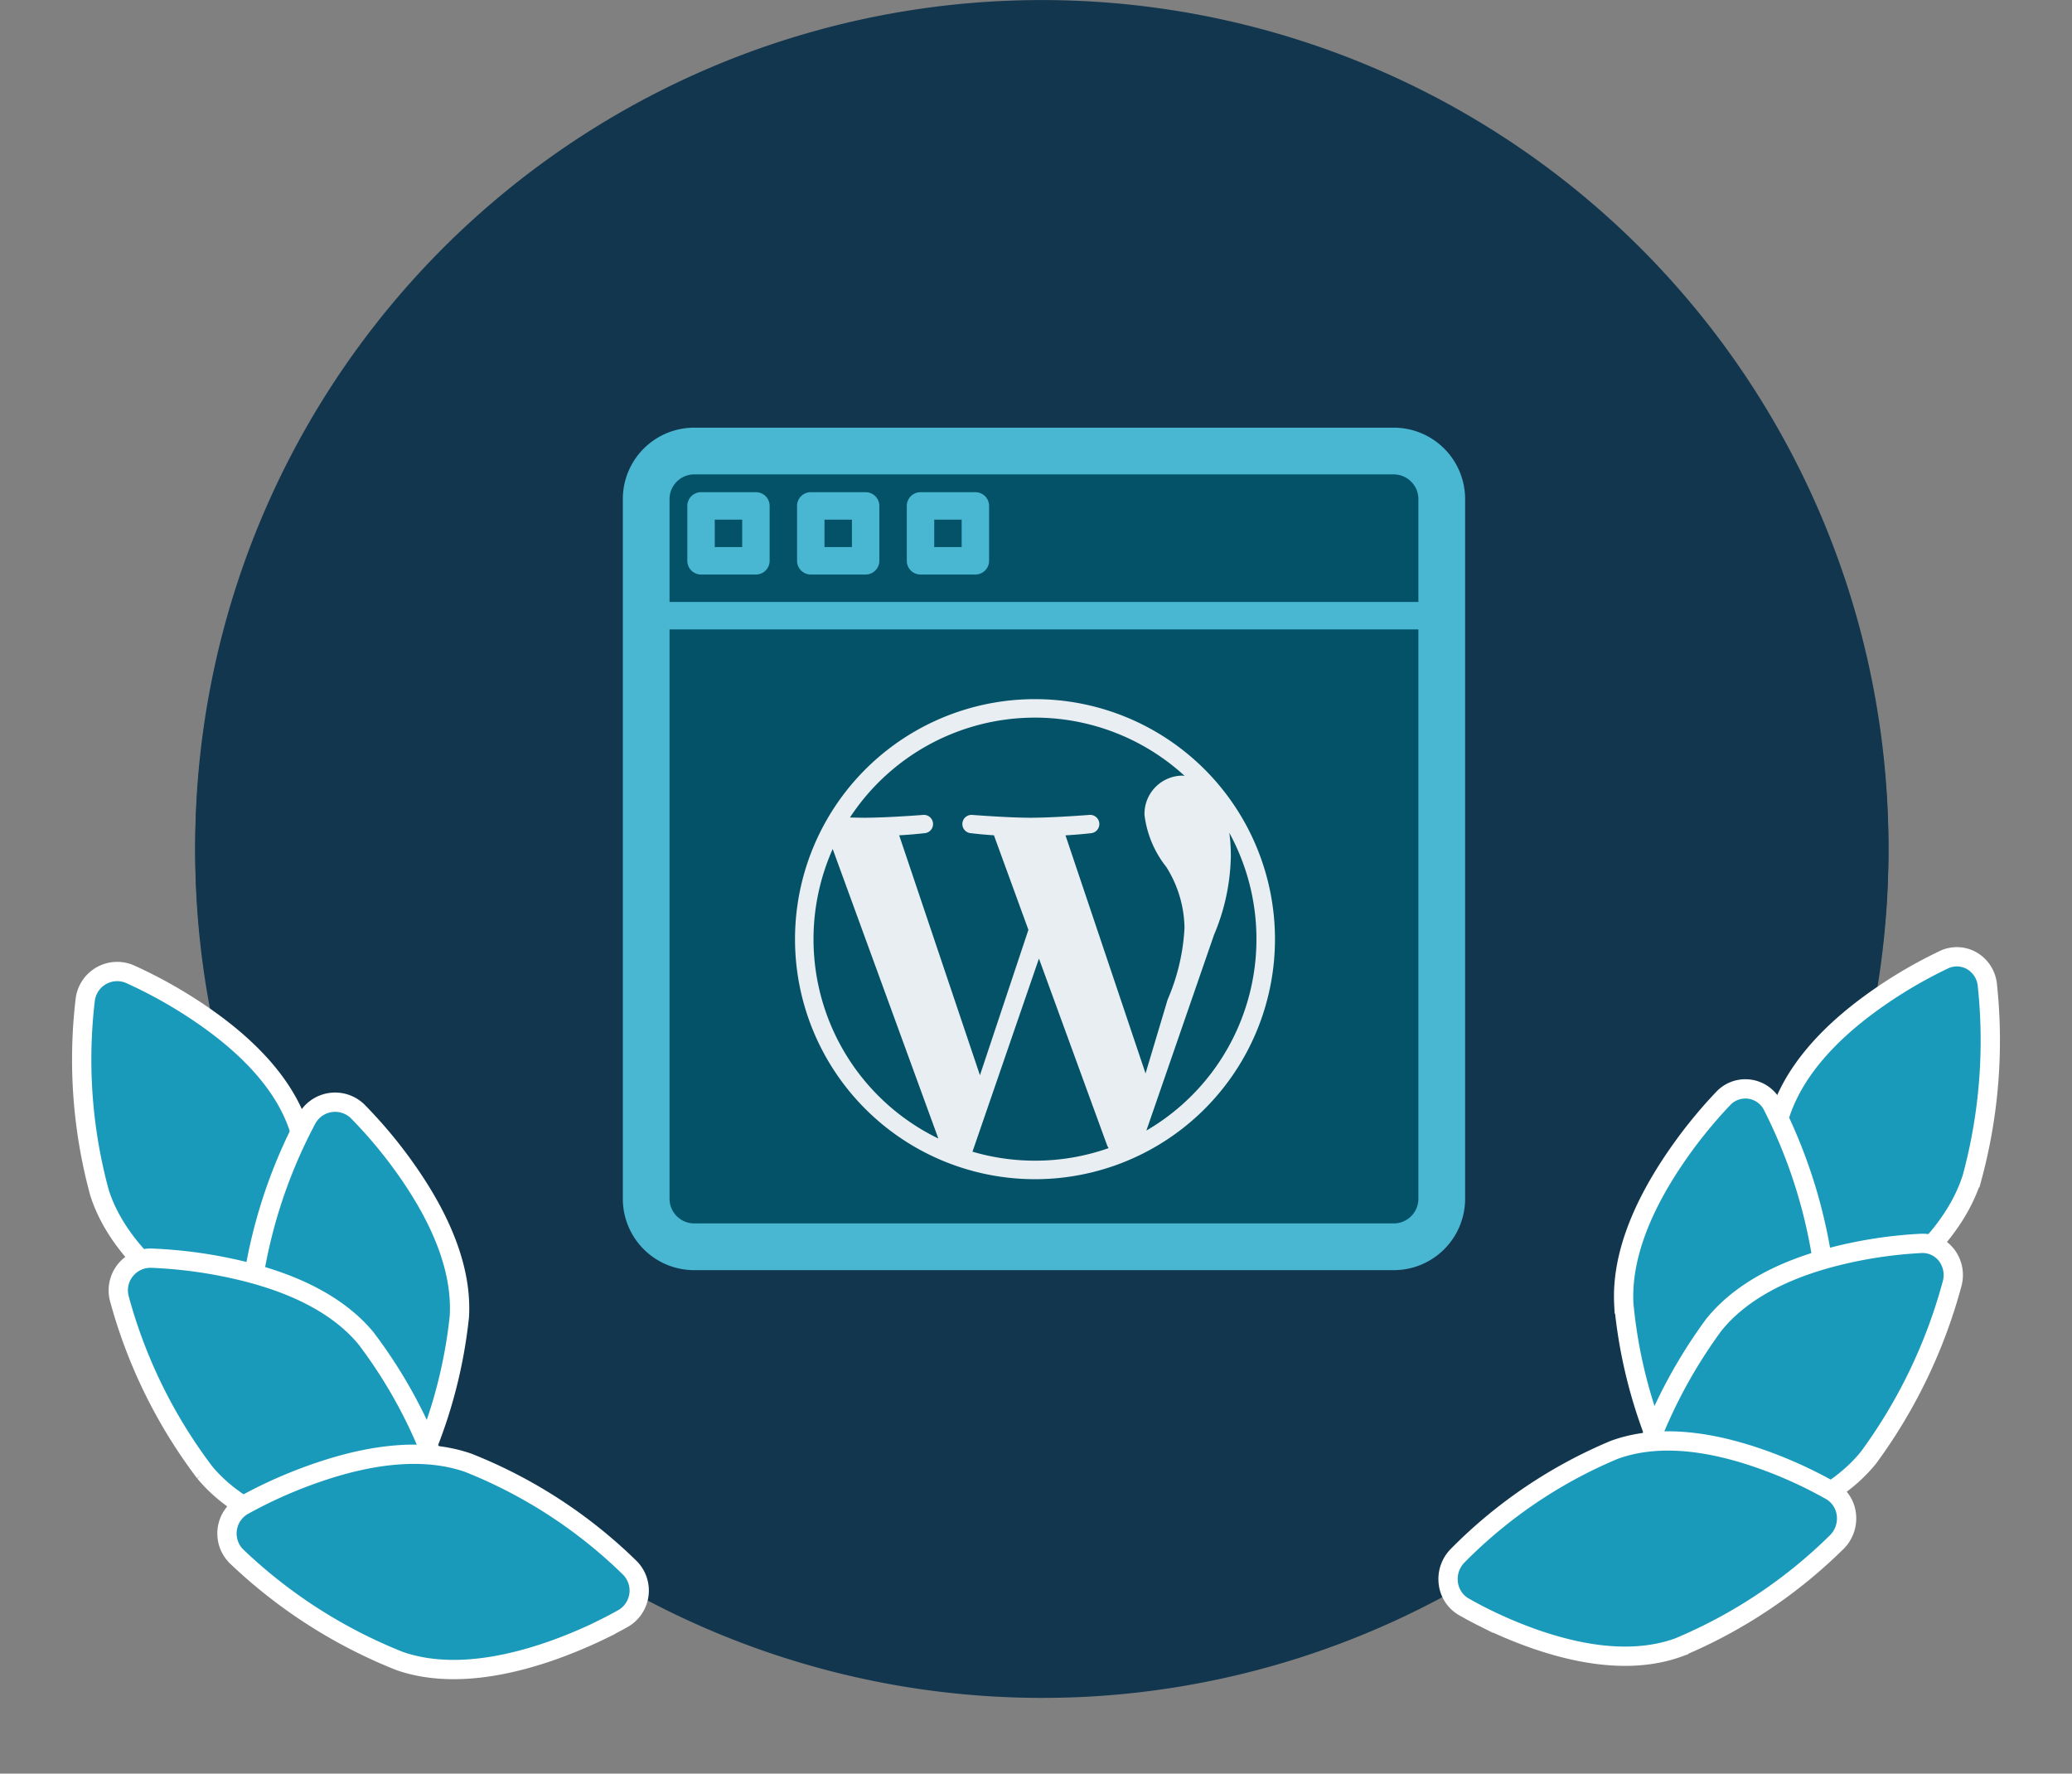
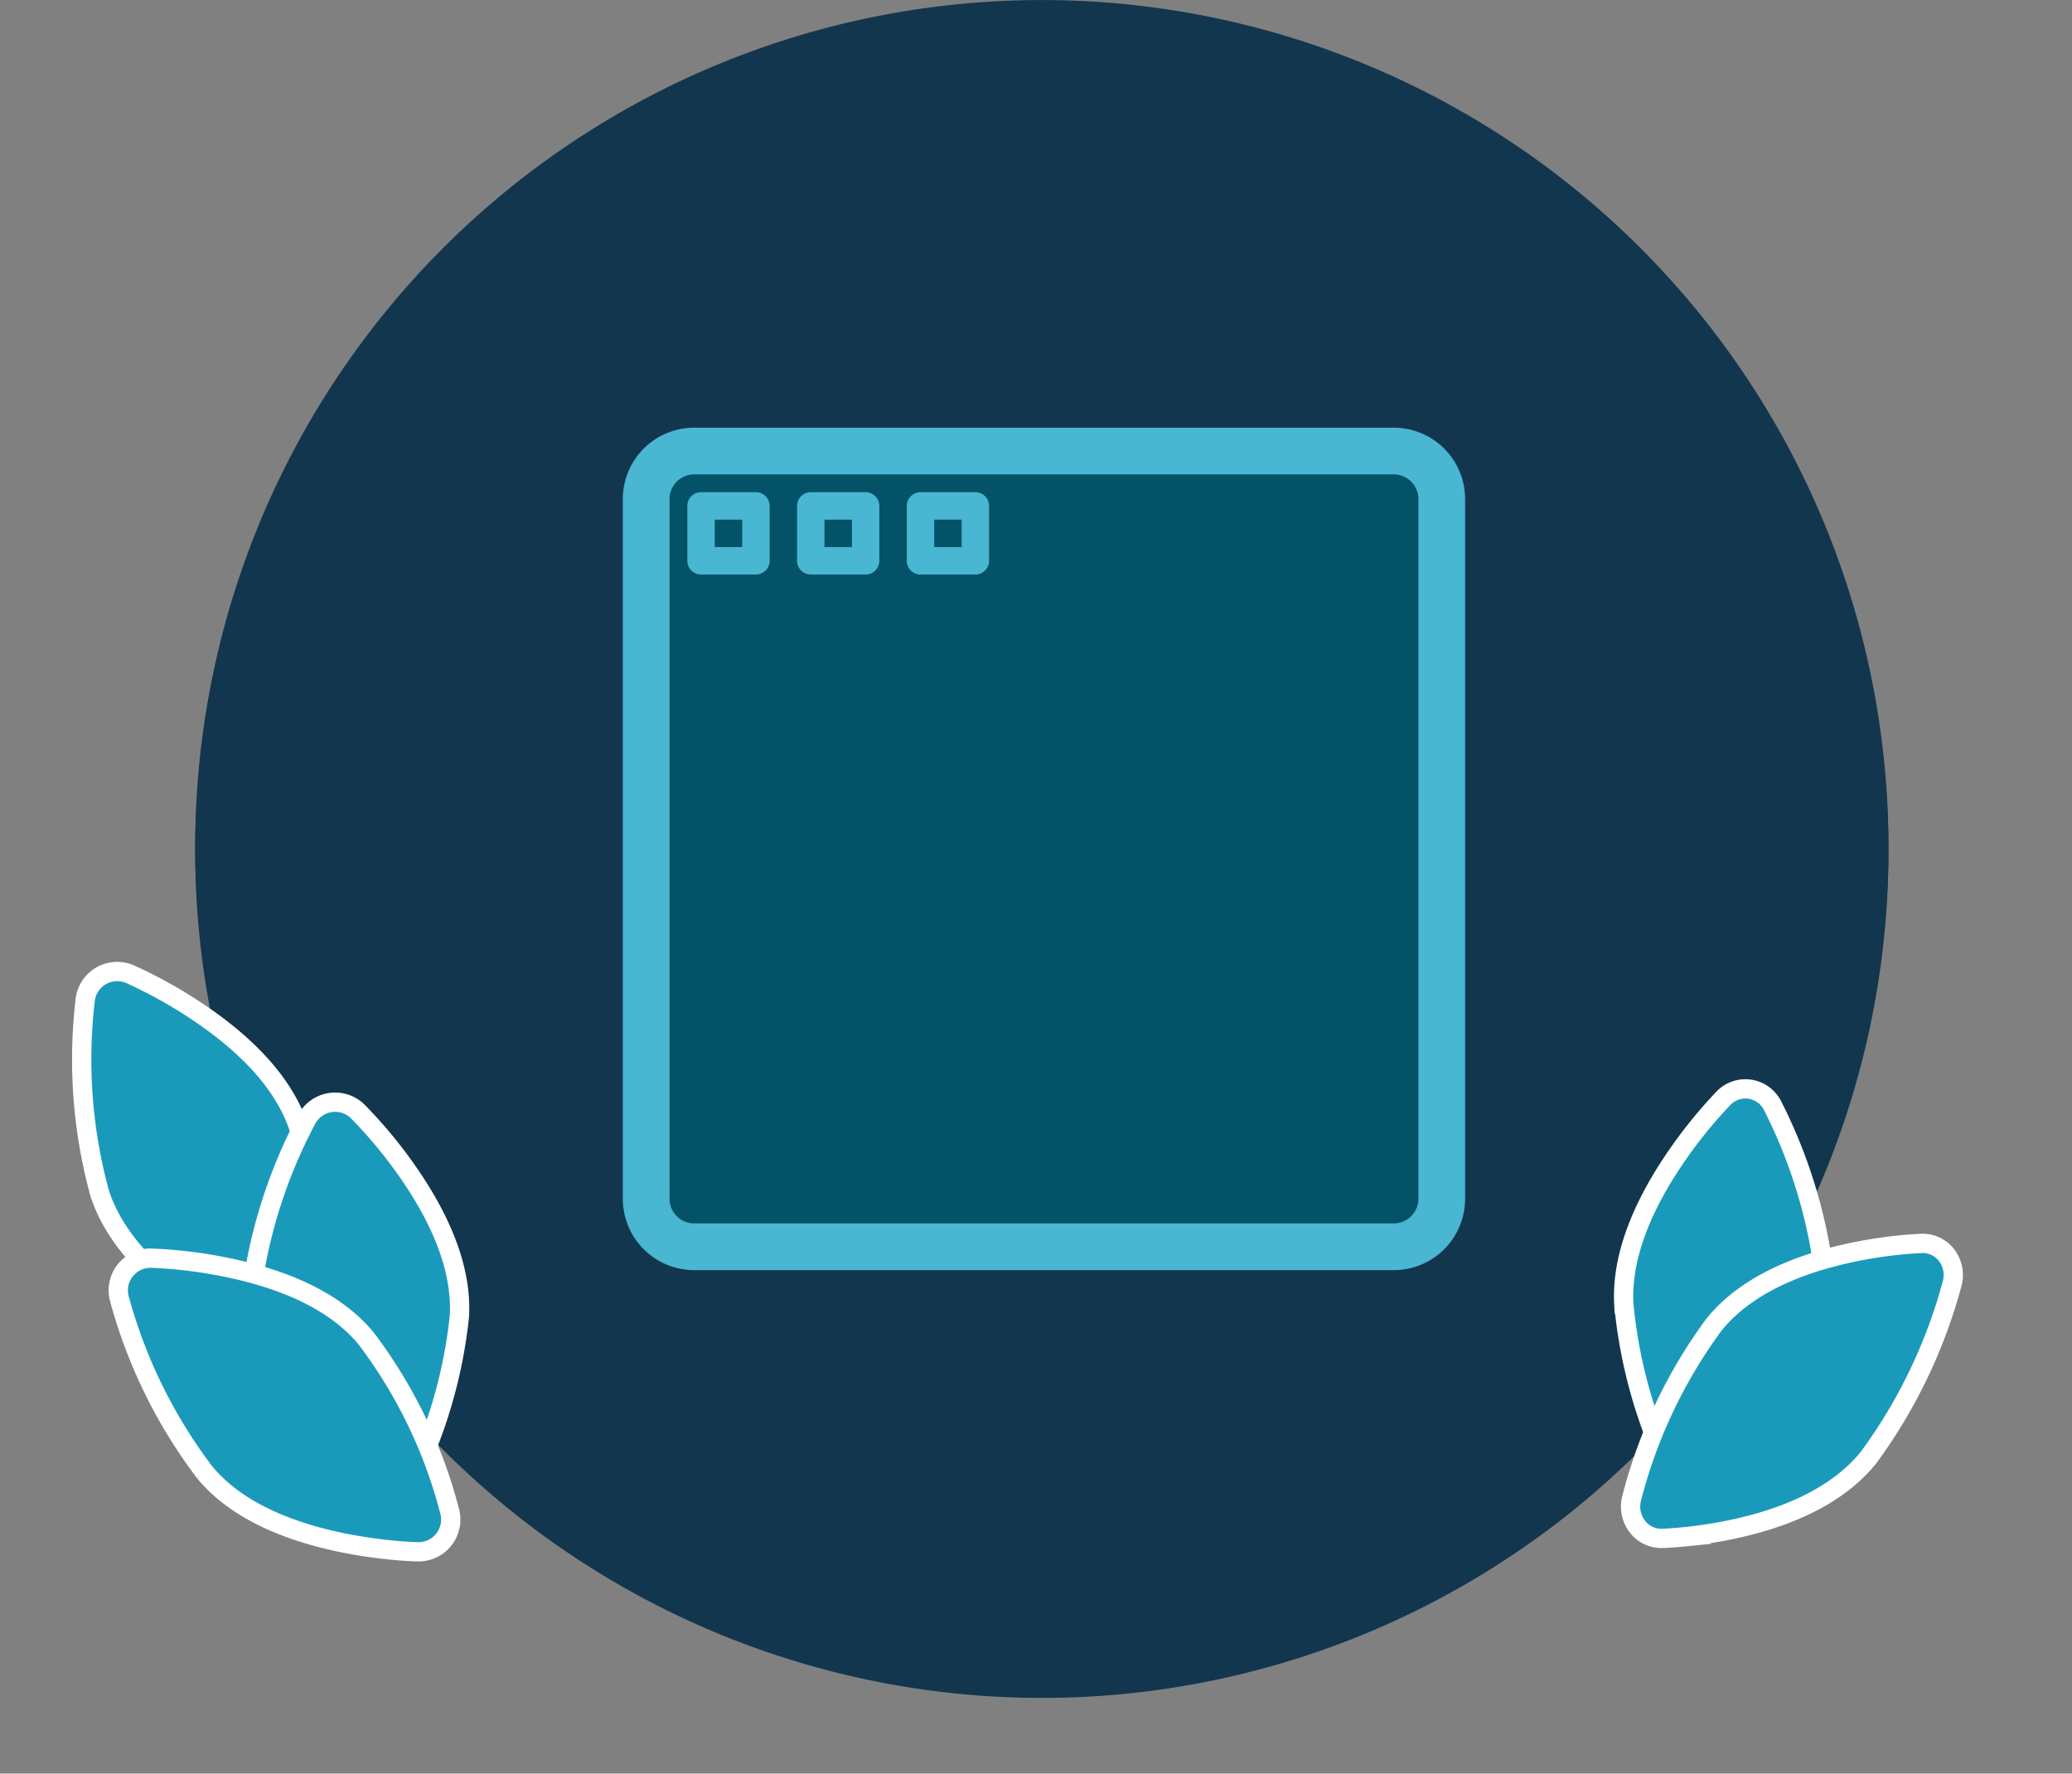
<svg xmlns="http://www.w3.org/2000/svg" width="107.416" height="91.929">
  <rect width="100%" height="100%" fill="#808080" stroke="none" />
  <path fill="#12364e" d="M97.901 44.112q0 1.925-.165 3.8a43.894 43.894 0 0 1-41.771 40.05q-.967.041-1.955.041a43.89 43.89 0 1 1 43.89-43.89Z" data-name="Path 1340" />
  <g data-name="Group 510">
    <path fill="#12364e" d="M54.01.003a43.881 43.881 0 0 0-27.238 78.292v-8.492a3.416 3.416 0 0 1 3.415-3.415 3.416 3.416 0 0 1-3.415-3.415V51.821a3.417 3.417 0 0 1 3.415-3.415h48.07a3.416 3.416 0 0 1 3.416 3.415v11.153a3.416 3.416 0 0 1-3.415 3.416 3.415 3.415 0 0 1 3.415 3.415v8.153a43.83 43.83 0 0 0 16.063-30.271q.165-1.87.165-3.8A43.89 43.89 0 0 0 54.01.003" data-name="Path 1344" />
  </g>
  <g fill="#1a9abb" stroke="#fff" data-name="Group 517">
    <path d="M15.261 69.756a1.67 1.67 0 0 1-1.387.035 24 24 0 0 1-3.67-2.05c-2.67-1.82-4.367-3.809-5.043-5.912a26.3 26.3 0 0 1-.741-10.022 1.67 1.67 0 0 1 2.317-1.316 24.4 24.4 0 0 1 3.697 2.079c2.692 1.84 4.4 3.838 5.076 5.942a25.3 25.3 0 0 1 .671 9.986 1.67 1.67 0 0 1-.836 1.214l-.09.044Zm-8.509-8.438Zm0 0" data-name="Path 1354" />
    <path d="M17.352 77.27a25 25 0 0 1-1.836-2.339c-1.83-2.66-2.69-5.127-2.555-7.332a26.3 26.3 0 0 1 2.949-9.605 1.67 1.67 0 0 1 2.635-.387 24 24 0 0 1 2.693 3.272c1.843 2.686 2.71 5.166 2.575 7.371a25.3 25.3 0 0 1-3.003 9.546 1.67 1.67 0 0 1-2.617.37 19 19 0 0 1-.84-.895Zm0 0" data-name="Path 1355" />
    <path d="M20.441 80.354a25 25 0 0 1-2.94-.446c-3.157-.685-5.474-1.891-6.886-3.59a26.3 26.3 0 0 1-4.43-9.018 1.67 1.67 0 0 1 1.654-2.088 24 24 0 0 1 4.203.539c3.183.693 5.513 1.907 6.925 3.605a25.3 25.3 0 0 1 4.354 9.013 1.67 1.67 0 0 1-1.654 2.062c-.038 0-.5-.01-1.225-.075Zm0 0" data-name="Path 1356" />
-     <path d="M31.224 84.458a25 25 0 0 1-2.746 1.142c-3.057 1.046-5.66 1.217-7.75.496a26.3 26.3 0 0 1-8.459-5.42 1.67 1.67 0 0 1 .332-2.64 24 24 0 0 1 3.873-1.718c3.081-1.058 5.704-1.225 7.792-.504a25.3 25.3 0 0 1 8.39 5.453 1.67 1.67 0 0 1-.347 2.617c-.034.017-.434.25-1.087.57Zm0 0" data-name="Path 1357" />
  </g>
  <g fill="#1a9abb" stroke="#fff" data-name="Group 518">
-     <path d="M92.428 69.032a1.56 1.56 0 0 0 1.333.027 23 23 0 0 0 3.561-2.077c2.592-1.836 4.246-3.835 4.913-5.94a27.2 27.2 0 0 0 .79-10.012 1.64 1.64 0 0 0-.794-1.227 1.56 1.56 0 0 0-1.433-.071 24 24 0 0 0-3.586 2.104c-2.613 1.855-4.276 3.865-4.944 5.97a26.1 26.1 0 0 0-.723 9.974 1.64 1.64 0 0 0 .795 1.205zm8.275-8.49Zm0 0" data-name="Path 1354" />
    <path d="M90.352 76.549a25 25 0 0 0 1.791-2.353c1.788-2.67 2.636-5.139 2.52-7.336a26.6 26.6 0 0 0-2.778-9.569 1.577 1.577 0 0 0-2.541-.366 24.5 24.5 0 0 0-2.623 3.281c-1.8 2.696-2.654 5.178-2.54 7.379a25.5 25.5 0 0 0 2.828 9.513 1.58 1.58 0 0 0 1.17.817 1.6 1.6 0 0 0 1.355-.466c.027-.027.35-.353.819-.9Zm0 0" data-name="Path 1355" />
    <path d="M87.345 79.65a23 23 0 0 0 2.843-.467c3.053-.705 5.298-1.928 6.677-3.632a27.1 27.1 0 0 0 4.342-9.038 1.7 1.7 0 0 0-.288-1.45 1.57 1.57 0 0 0-1.296-.618 23 23 0 0 0-4.06.57c-3.078.715-5.338 1.944-6.714 3.65a26.1 26.1 0 0 0-4.269 9.023 1.7 1.7 0 0 0 .302 1.434 1.57 1.57 0 0 0 1.282.614c.037 0 .484-.014 1.184-.084Zm0 0" data-name="Path 1356" />
-     <path d="M76.904 83.826a23 23 0 0 0 2.644 1.12c2.94 1.026 5.457 1.173 7.478.439a25.9 25.9 0 0 0 8.211-5.473 1.73 1.73 0 0 0 .483-1.406 1.64 1.64 0 0 0-.786-1.23 22.6 22.6 0 0 0-3.728-1.686c-2.969-1.031-5.498-1.182-7.52-.443a24.9 24.9 0 0 0-8.14 5.507 1.72 1.72 0 0 0-.464 1.397 1.64 1.64 0 0 0 .776 1.215c.033.016.417.246 1.046.56Zm0 0" data-name="Path 1357" />
  </g>
  <path fill="#035267" d="M36.102 24.265H72.14a1.716 1.716 0 0 1 1.716 1.716v36.038a1.716 1.716 0 0 1-1.716 1.716H36.102a1.716 1.716 0 0 1-1.716-1.716V25.981a1.716 1.716 0 0 1 1.716-1.716" data-name="Path 1362" />
  <path fill="#49b6d2" stroke="#49b6d2" d="M72.254 65.333H35.988a3.2 3.2 0 0 1-3.2-3.2V25.867a3.2 3.2 0 0 1 3.2-3.2h36.266a3.2 3.2 0 0 1 3.2 3.2v36.266a3.2 3.2 0 0 1-3.2 3.2ZM35.988 24.089a1.78 1.78 0 0 0-1.778 1.778v36.266a1.78 1.78 0 0 0 1.778 1.778h36.266a1.78 1.78 0 0 0 1.778-1.778V25.867a1.78 1.78 0 0 0-1.778-1.778Z" data-name="Path 1362" />
  <path fill="#49b6d2" d="M39.188 29.778h-2.845a.71.71 0 0 1-.711-.711v-2.845a.71.71 0 0 1 .711-.711h2.845a.71.71 0 0 1 .711.711v2.845a.71.71 0 0 1-.711.711m-2.134-1.423h1.422v-1.422h-1.422Z" data-name="Path 1363" />
  <path fill="#49b6d2" d="M44.876 29.778h-2.844a.71.71 0 0 1-.711-.711v-2.845a.71.71 0 0 1 .711-.711h2.844a.71.71 0 0 1 .711.711v2.845a.71.71 0 0 1-.711.711m-2.133-1.423h1.422v-1.422h-1.422Z" data-name="Path 1364" />
  <path fill="#49b6d2" d="M50.566 29.778h-2.845a.71.71 0 0 1-.711-.711v-2.845a.71.71 0 0 1 .711-.711h2.844a.71.71 0 0 1 .711.711v2.845a.71.71 0 0 1-.71.711m-2.134-1.423h1.422v-1.422h-1.422Z" data-name="Path 1365" />
-   <path fill="#49b6d2" d="M74.743 32.622H33.499a.71.71 0 0 1-.711-.711v-6.044a3.2 3.2 0 0 1 3.2-3.2h36.266a3.2 3.2 0 0 1 3.2 3.2v6.044a.71.71 0 0 1-.711.711M34.21 31.2h39.822v-5.333a1.78 1.78 0 0 0-1.778-1.778H35.988a1.78 1.78 0 0 0-1.778 1.778Z" data-name="Path 1366" />
-   <path fill="#e8eef1" d="M41.215 48.678a12.441 12.441 0 1 0 12.441-12.441 12.44 12.44 0 0 0-12.441 12.441m.959 0a11.5 11.5 0 0 1 .994-4.673l5.477 15.005a11.48 11.48 0 0 1-6.471-10.332m11.482 11.481a11.5 11.5 0 0 1-3.241-.466l3.446-10.009 3.529 9.668a1 1 0 0 0 .081.156 11.4 11.4 0 0 1-3.815.651m9.279-11.7a10.9 10.9 0 0 0 .874-4.112 8.5 8.5 0 0 0-.079-1.181 11.484 11.484 0 0 1-4.3 15.432Zm-2.476-3.528a6.06 6.06 0 0 1 .947 3.167 10.7 10.7 0 0 1-.874 3.712l-1.145 3.827-4.15-12.34a25 25 0 0 0 1.314-.11.476.476 0 0 0-.072-.95s-1.86.147-3.061.147c-1.129.001-3.023-.147-3.023-.147a.475.475 0 0 0-.074.947s.587.072 1.206.11l1.787 4.9-2.512 7.536-4.187-12.435c.693-.038 1.315-.11 1.315-.11a.475.475 0 0 0-.068-.948s-1.859.147-3.061.147c-.215 0-.468-.006-.738-.013a11.476 11.476 0 0 1 17.346-2.16c-.049 0-.1-.01-.147-.01a1.986 1.986 0 0 0-1.93 2.036 5.4 5.4 0 0 0 1.127 2.694" />
</svg>